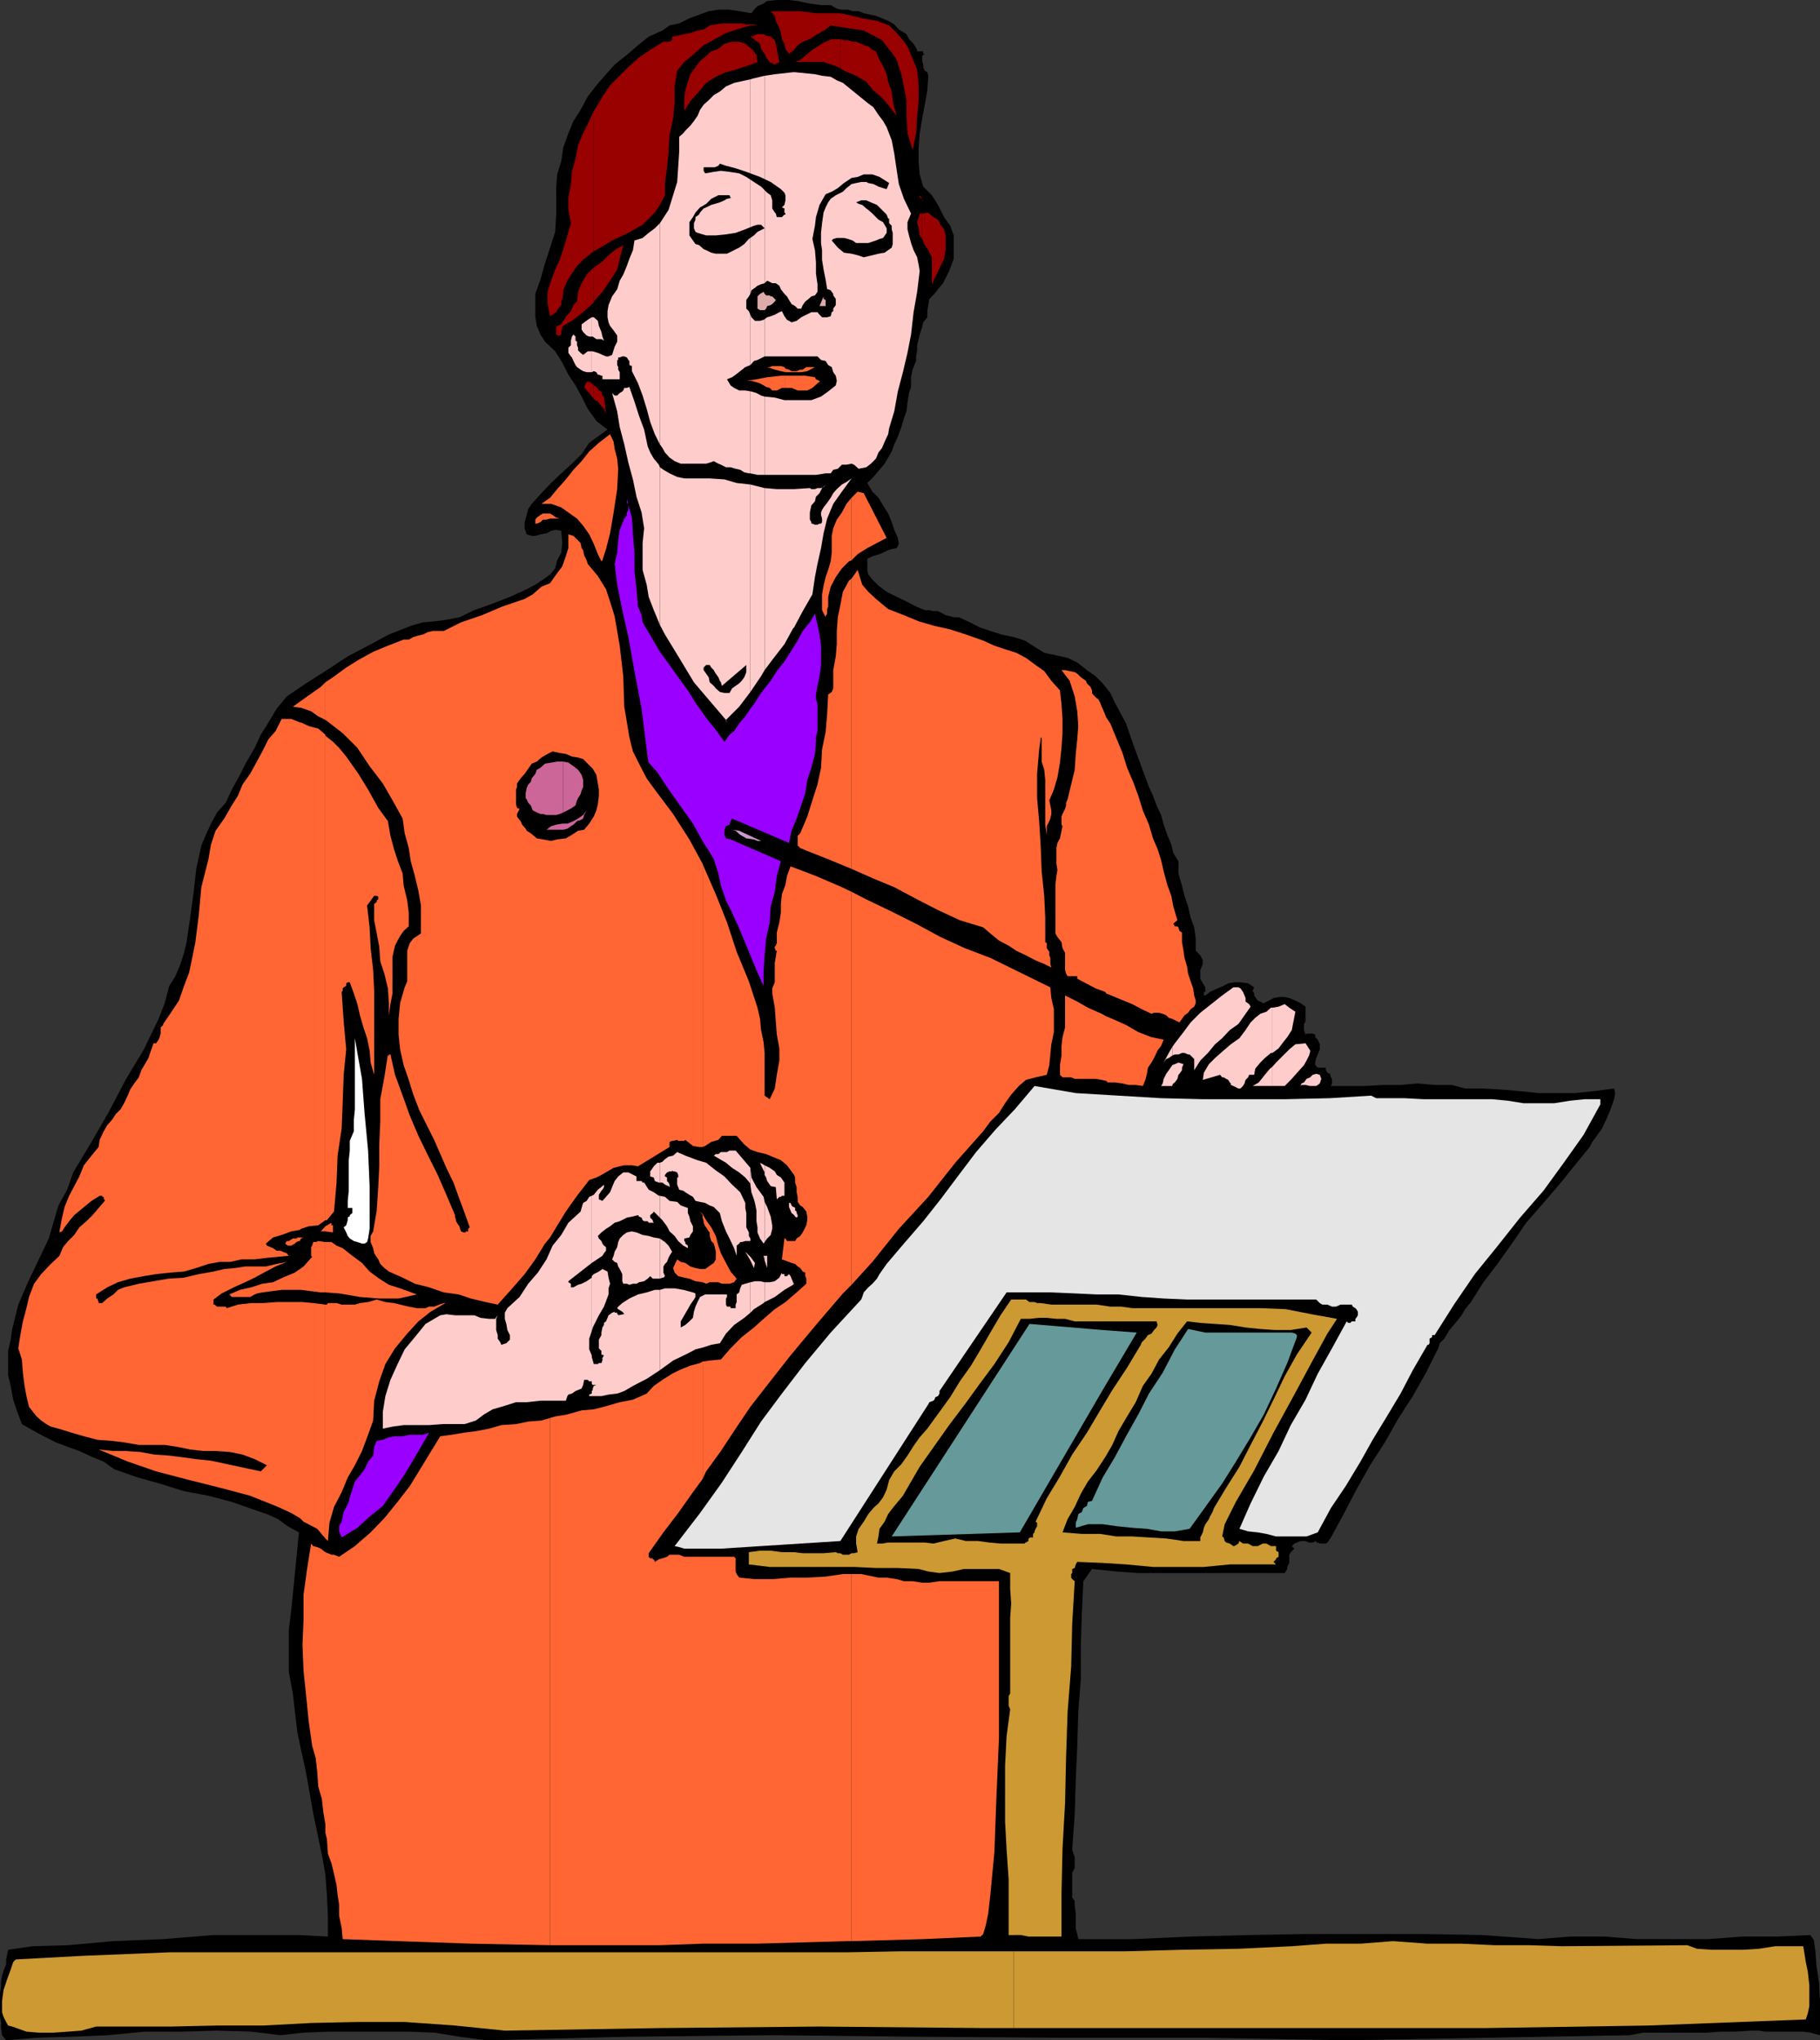
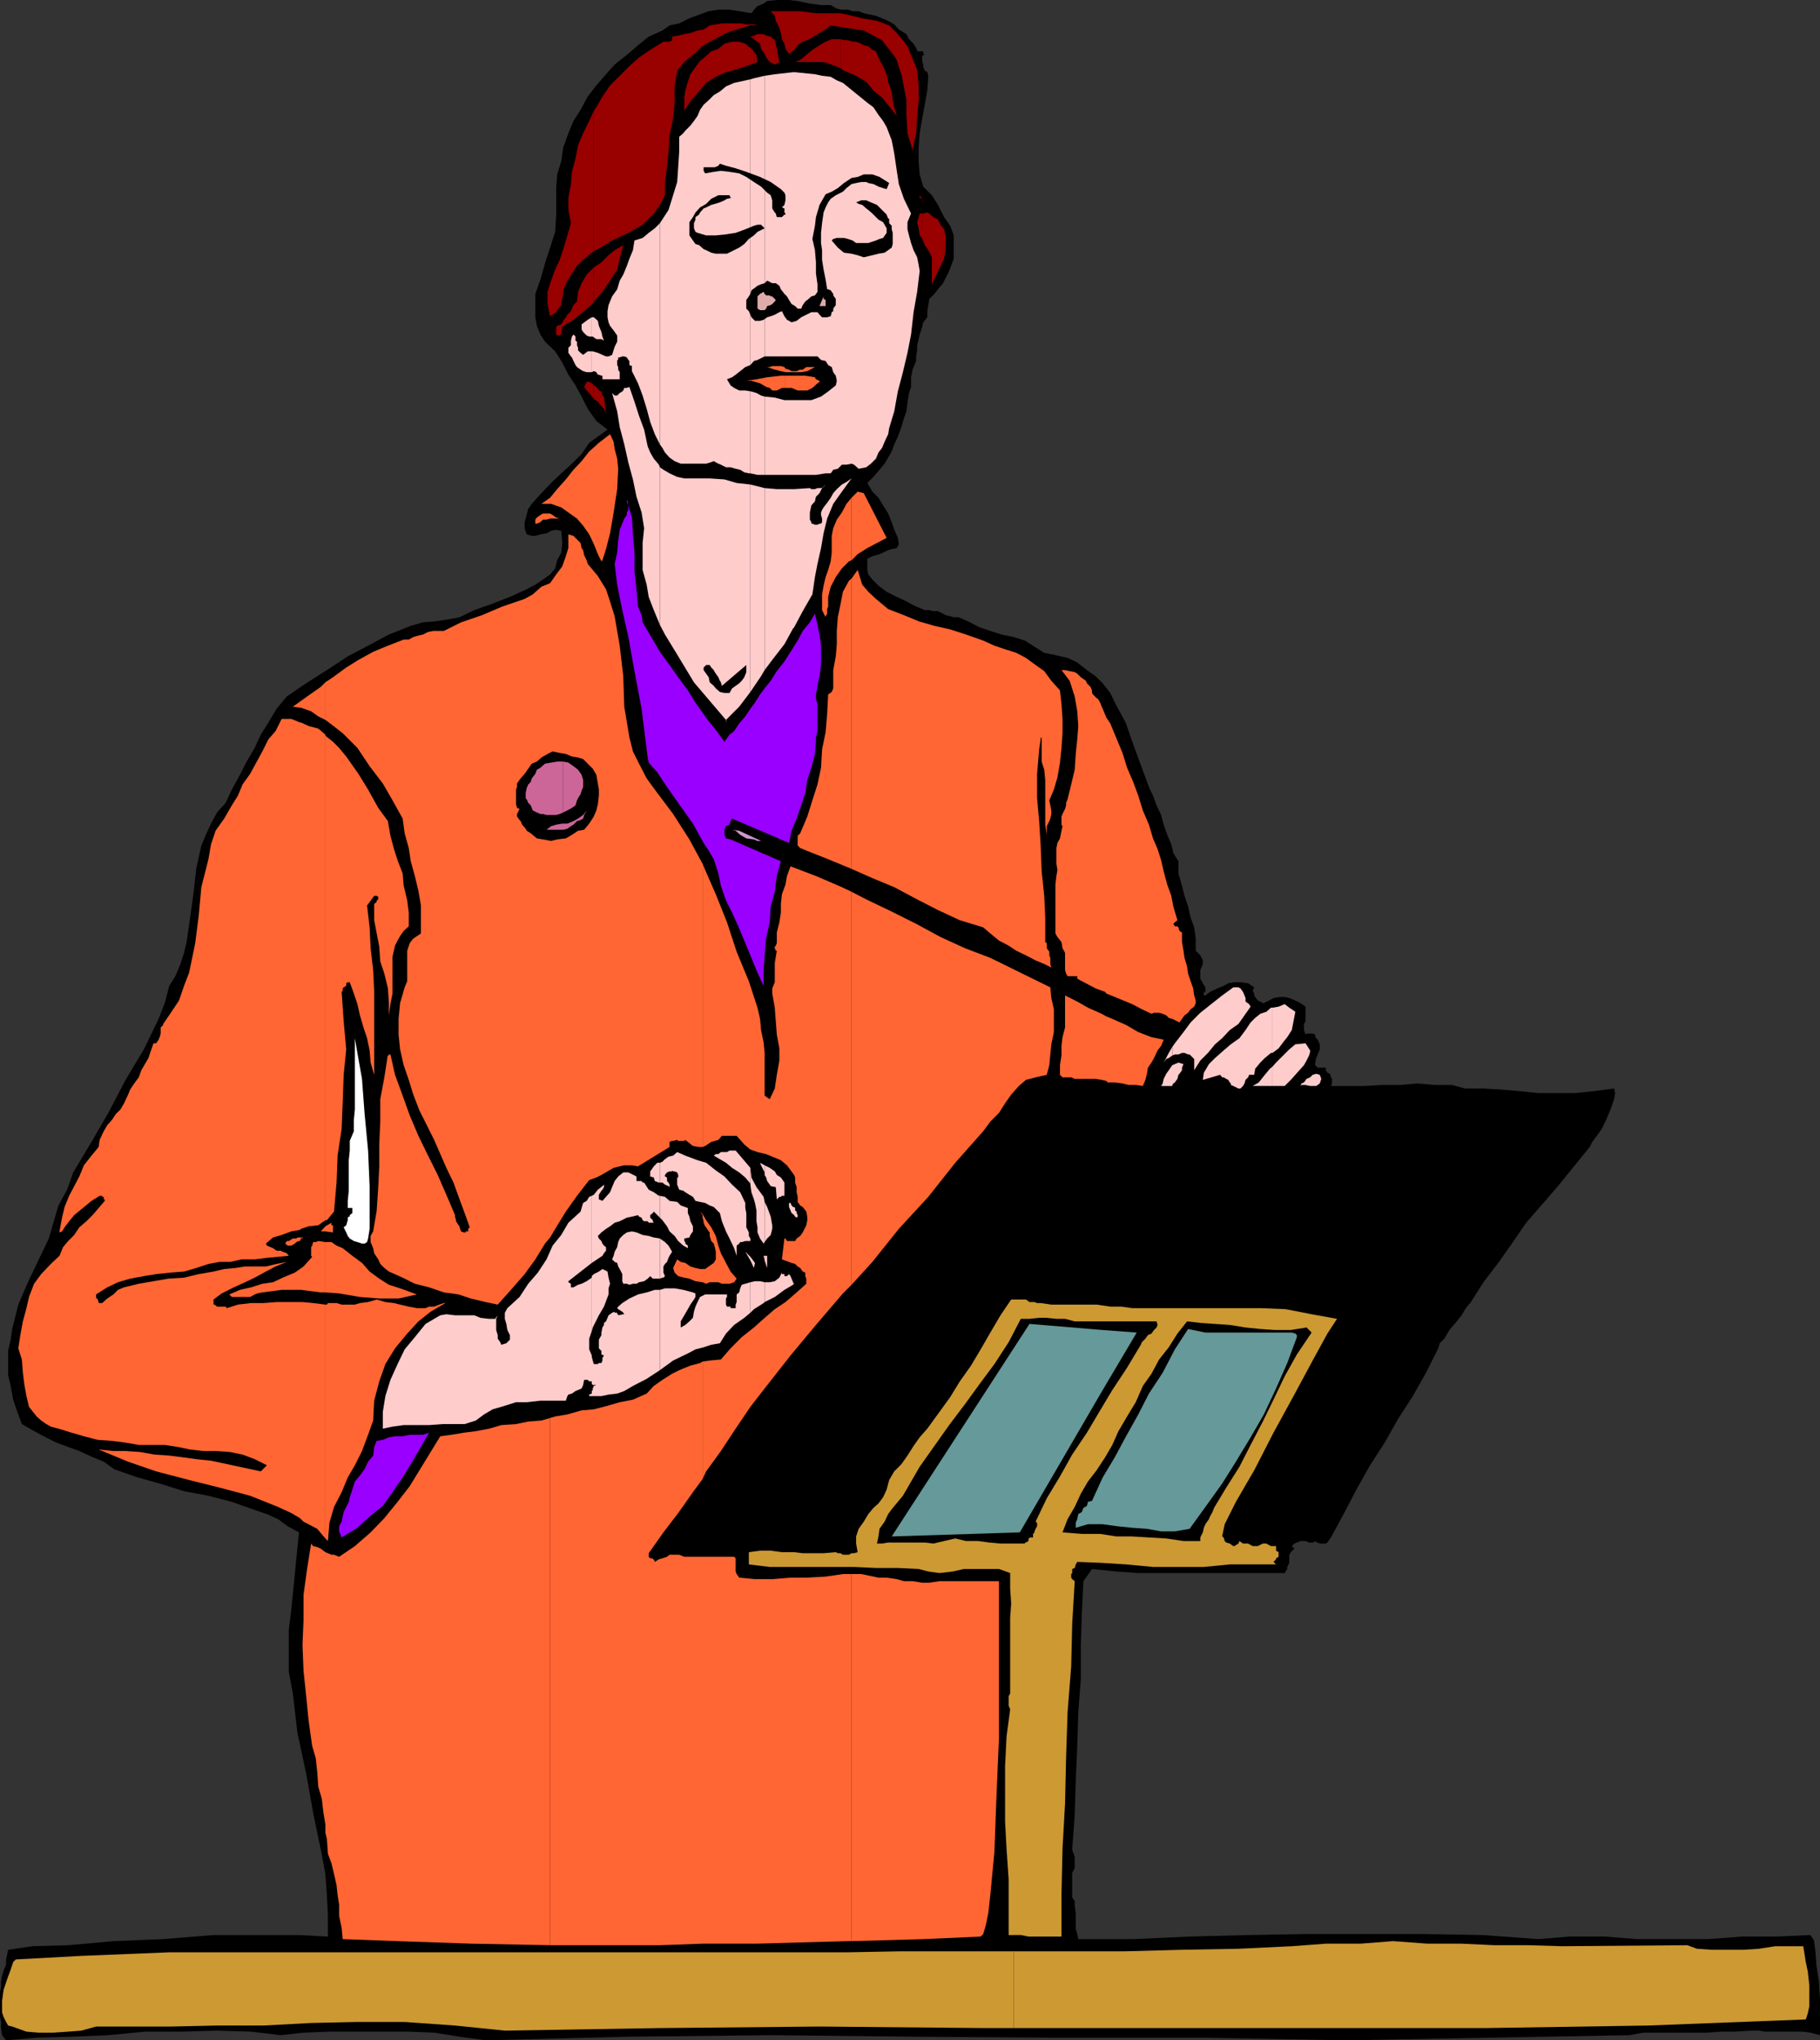
<svg xmlns="http://www.w3.org/2000/svg" width="358" height="401.301">
  <rect width="100%" height="100%" fill="#333333" stroke="none" />
  <path d="m181.902 10.602-.5.398v1l.2.703v.5l.3.7.5.3.2.7-.2 2.898-.5 2.8-.5 2.7-.5 2.902-.199 2.797v2.902l.2 2.399.699 2.402 1.699 1.7L184.5 40.3l1.203 2.402 1.2 1.7.699 1.898v4.601l-.899 2.399-.703 1.402-.5 1-1 1.2-.7.898-1 1-.198 1.199-.2 1.203v1.2l-.8 1-.2.898-.5 1.5-.199.902-.3 1.2v1l-.2 1.199V71l-.703 1.703-.297 1.5v1.899l-.402 1.199-.301 1.902-.2 1.7-.5 1.398-.5 1.699-.698 1.902-.7 1.5-.5 1.399-.699 1.199-.703 1.203-1 1.2-1.2 1.398L170.603 95l1 1.703 1.199 1.2.902 1.5 1 1.597.7 1.703.5 1.5.699 1.598.199 1.199-.399.8-1 .2-.699.203-1 .5L173 109l-.7.203-.698.2-1 .5v2.199l.199.898.8 1 1.2 1.203 1.601 1.2 2 1 1.899.898 1.902 1 1.7.699h.898l.8.203h.899l1 .5.5.297.902.203.7.2h1l2.199 1 1.902 1 2.098.699 2.199.699 2.402.5 2.2.699 1.898 1.203 1.902 1.2 2.399.5 2.199.5 1.902.898 1.899 1.5L215.5 133l1.402 1.402 1.5 1.899.899 1.902 2.199 4.098 1.402 4.101 1.7 4.598 1.398 3.8.8 1.7.7 1.902.902 1.899.5 1.902.7 2 .8 1.899.399 1.699 1 1.601v2.399l.699 2.402.5 2 .703 2.098.5 2.199.7 1.902.3 2.2V187l.899.902.5 1v.7l-.5 1.199v1.699l.5.902.5.801v.899h-.301v.699h.3l.899-.7 1.5-.699 1.203-.5.899-.5 1.199-.199H244l1.5.2 1.203.8-.3.7.3.5v.398l.2.3.5.7.5.199.5.3h.199l1-.5.898-.5 1.203-.198h1l.899.199 1.199.5 1 .5 1 .699v2.902l-.301.5v1.2l.3.898.2-.2h1.203l.5.2v.5l.2.203.3.297.399.902v1l-.399 1-.3.7-.2.898v.5l.5.5h1.598v.5l.3.5.5.203.2.7.199.3v.899l-.2.5h6.7l3.402-.2h3.598l3.3-.3 3.403.3h3.399l2.601.7h3.598l3.402.199 3.598.3 3.8.399h7.2l3.8-.398 3.899-.5.203.898-.203 1.203-.7 2-.8 1.899-.898 1.898-1 1.402-.899 1.2-.5 1-3.101 3.8-2.899 3.598-3.101 3.602-3.399 3.898-2.601 3.8-2.899 4.102-2.902 3.801-2.598 4.098-.3.3-.7.899-.703 1.203-1.2 1.5-1.198 1.399-1 1.699-.899.902-.3 1L280.5 270l-2.598 4.602-2.902 4.5-2.598 4.601-2.902 4.5-2.7 4.797-2.398 4.602-2.601 4.8-.7 1-.3.2h-1.2l-.398-.2h-.3v-.3l-.7.3h-.703l-.7-.3h-1l-.698.3-.5.2-.5.5.5.5-.7.699-.3.5v1.601l-.399.801v.399l-.5.8h-28.8l-4.301-.3-4.801-.5-1.7 2.398-.3 6.3-.2 6.5v6.403l-.5 6.5-.199 6.7-.3 6.8-.2 6.7-.5 6.898.5 1.5v2.101l-.5 1v4.801l.5.7v1l.2 1.398v3.101l.3 1 .2 1h10.8l11.098-.5 11.5-.3 11.3-.2H280l11.602.2 11 .8 6.199-.5h6.8l6.399.5h14l6.703-.5h6.899l6.5-.3.699 1 .3 2.199.2 2.8.5 3.2.199 3.601v6.899l-1.898-.5-1.399-.2h-7.5l-1.203-.199h-1.398l-3.399.2h-2.601l-2.899.199h-12.5l-2.601.5-27.801.5-28.098.5-28.101-.5H208.5l-28.297-.2-28.3-.3-28.301.3-28.102.7-5.098-.7-5-.8-5-.2H64.801l-5.098.2-4.5.5-5.8-.7-6.7-.199-7 .2H28.5l-7.2.699-7.198.3-6.899.2-6 .5-.8-1-.2-1.399v-1.199l-.203-1v-4.8l.203-1.2v-.902l.2-1.2.3-1 .5-1.199v-1l.2-.902.199-1 4.8-.7 7-.198 8.899-.801 9.8-.399 9.899-.8h16.8l5.7.3v-4.101l-.2-4.098-.3-4.101-.7-3.801-1.698-8.2-1.399-7.898-1.703-7.902-.898-7.7-.801-4.3v-8.2l.5-4 1.5-15.199-2.2-1.199-1.898-1.402-2.203-1-2.098-.7-4.8-1.699L41 294.203l-4.797-.902-4.8-1.5-4.301-1.2L22.5 289l-2.098-1.5-2.199-.898-2.601-1.2-2.2-.8-2.402-.899-2.398-1.203-2.2-1.2-2.101-1.198-1-2.7-.7-2.101-.5-2.7-.5-2.101v-4.797l.5-2.203.301-2.098 1.2-4.8 1.898-4.399 1.902-4 2.2-4.601.898-3.102 1-3.398L13.203 234l1.2-3.398 3.597-6 3.3-5.7 3.403-6.5 3.598-6 1.402-2.902 1.5-3.098 1.2-3.101.898-3.399L34.5 192l1-2.398.703-2.2.5-2.101.7-4.801.699-5.098.5-4.5 1-4.601.898-2.098 1-2.203 1.203-2.2 1.7-1.898 1.199-2.601 1.601-2.899 1.2-2.402 1.699-2.898L51.3 144.5l1.5-2.398 1.601-2.7 2-2.402 3.801-2.598 4.098-2.601 4.101-2.7 4-2.101 4.098-2.2 4.3-1.698 2.403-.7 2.399-.199 2.199-.3 2.601-.5 2.9-1.403 3.402-1.2 3.598-1.398 3.3-1.5 1.7-.902 1.5-1 1.402-1 1-1.2.399-1.597.8-1.5.2-1.902-.2-2.399-1-.199-1 .2-.902.5-1.2.199-1 .3h-.698l-1-.3-.399-1.2v-1.199l.399-1.402.3-1.2.7-1L106.5 97l1.902-2 2-1.898 2.098-1.899 1.902-1.902 1.5-2.2L119.5 84.5l-2.2-1.7-1.698-2.398-1.2-2.402-1.199-2.2-1.402-2.097-1.2-2.402-1.398-2.2-2-1.898-.902-1.402-.7-1.7-.3-1.699v-4.601l1-2.801.902-3.2 1-3.097 1-3.101.2-3.399V37l.199-2.7.8-2.597.399-2.703 1-2.797 1-2.402 1.402-2.2L115.602 19l1.699-2.2 1.902-2.198 1.7-1.899 2.398-1.902 2.199-1.899 2.102-1.699L130.3 6l1.402-1 1.899-.398 2-1 1.898-.7 1.902-.699 1.899-.3h2.199l1.902.3 2.399.399.699-.899.5-.5 1.203-.5.7-.5L152.8 0h2.402l1.7.203 2.398.5 2.2.297h1.902l1.2.703 1 .2h1.199l.902.3h1.2l1 .399 1.398.3 1 .2 1.199.5 1.203.5 1.2.699.898 1 1.5.902.5 1 .902.899.7 1.199v.3h1.199v.5h.3" />
  <path fill="#900" d="m116.8 78.5.802.5.699.902.5.5.402 1-.402-3.402-.301-.2-.2-.8-.5-.2-.5-.698-.5-.301V78.5" />
  <path fill="#900" d="m116.8 75.8-.398-.398-.5-.3h-.5l-.5 1 .5.699.5.5.7.902.199.297v-2.7m-.001-16.3v-.2l1.7-1.898 1.5-2.199L121.402 53l.5-2.098.7-2.699-1.7 1-1.199 1-1.402 1.399-1.5 1V59.5" />
  <path fill="#900" d="M116.8 52.602 115.403 54l-1 1.703-.699 1.7-.203 1.898-.7.699-.3.703-.2.5-.698.7-.301.5-.5.699-.399.699-.8.3-.2.2v1.5h.2V66h.5l.3-.2V65l.2-.2v-.5l.199-.198 2-1.2 2.101-1.699 1.899-1.703v-6.898m-.002-3.2.802-.402 2.8-1.7 3.2-1.5 2.8-1.597 1.2-1.203 1.199-1.2 1-1.5 1-1.898V36l.402-3.098L131.5 30l.203-3.398.7-3.301.3-3.098V17l.5-3.098 1.399-1.699 1.898-1.601 1.902-1.7 2.2-1.199L142.8 6.5l2.101-.7 2.7-.8h.699v-.2h-1.5l-.899-.198H142L139.602 5l-1.2.8-1.199.2-1.402.5-1.2.203-1.199.297-1.199.203v.7l-.5.3H130.5l-2.598 1.598-2.199 1.5L123.801 13l-1.899 1.902L120 16.801 118.5 19l-1.2 2.102-.5.699v27.601" />
  <path fill="#900" d="m116.8 21.8-.898 2-1.199 2.403-1 2.399-.5 2.601-.703 2.598-.2 2.402-.5 2.7V41.3l.5 2.601-.698 2.399-.802 2.7-.7 2.102-.898 1.898-.8 2.203-.7 2.2V59.8l.5 2.402.5-.3.7-.5.199-.403.8-1v-.7l.2-.5.199-1v-.698l.8-1.899.899-1.402 1-1.5 1.203-1.2 2.098-1.699v-27.6m31.5-9.301.7-.297-.2-1.402-.5-.7V12.5" />
  <path fill="#900" d="m148.3 10.102-.5-.5-1.198-1-1.2-.399H144l-1.5.399-1.2 1-1.398.5-1 .898-1.199 1-.902 1.203-1 1.399-.5 1.5-.5 1.699-.2 1.402v2.598l1.2-1.899L137.5 18l1.402-1.7 1.899-1.198 2-.899 1.902-.5 2.098-.703 1.5-.5v-2.398m-.001-2.399.2.2 1 .699.203 1 .7 1 .3.699.7.902 1 .5.898-.5-.5-2.601-.2-1-.199-.7-.8-.699-.899-.203-.5-.297H149l-.7.297v.703" />
  <path fill="#900" d="m148.3 7-.698.203.699.5V7m-.001-2h.7l-.7-.2zm17 8.402.7.5 2.402 1 2 1.2 1.399 1.699 1.699 1.402 1.402 1.7 1.5 1.898-.5-1.7-.3-1.398-.2-1.703-.699-1.898-.3-1.5-.7-1.602-.703-1.2-.7-1.698-.698-.301-.801-.7-.899-.199-.5-.3-1-.399h-.699l-.902-.3H166l-.7-.2v5.7" />
  <path fill="#900" d="M165.3 7.703h-1.698l-1.2.5-1.199.7-1.402.898-2.399 2-1 .402H162l2.402.797.899.402V7.703M165.3 5.3l4.602.7 1.899 1 1.699.902.902 1.2 1.2 1.5.8 1.199.399 1.402.5 1.399.3 1.5.7 3.601v3.098l.199 3.402 1 3.297.703-3.297.2-3.203.3-3.098v-3.101l-.3-3.098-1.2-2.902-.703-1.7-.898-1.199-1.2-1.402-1.5-1.5-2.402-.898-2.898-.5-2.801-.7-1.5-.3V5.3m-.001-2.698h-4.8l-3.098-.399h-5.8l.8.899.2 1L153.3 5.5l.3 1 .2 1.203.5.899.199 1 .703 1 1-.801.7-.899 1-.699 1.398-.5 1-.703.902-.5 1.2-.7 1-.8 1.898.3V2.603M181.402 47l.5 1.203.7 1 .699 1.399v5.3l2.402-5 .297-1.699v-2.902l-.297-1.2-.703-.898-.5-1-.898-.5L182.8 42l-.399-.2-.8.2h-.2v5" />
  <path fill="#900" d="M181.402 42h-.5l-.199.703-.3 1 .3 1.2.2 1.398.5.699v-5m-.001-2.898v.3l.2.399zm0 0-.5-.7v.5zm0 0" />
  <path fill="#fcc" d="M116.402 274.602h1.899l1.402-.301 1.7-.2 1.398-.5 1.699-1 2.703-1.398 2.598-1.703v-15.797h-1l-1.598.5-1.703.399-1.7.8-1.398.899-.8.699-.2.3.2.2.8.5.2.203.199.297h-.2l-1 .203v-.203h-.199v-.297h-.5V258l-.5.203-.402.297-.297.203-.203.5-.297.7-.402.3v.399l-.301.5-.2 1v.5l-.5.898v1.703l.5.5v.7l.5.199-.3.5v.5l-.2.5h-.5l-.198.199h-.801l-.399-1.399v5.301l.2.2h.699l-.5.199-.2.5v.3l-.199.2v1m0-1v.5l-.5.199v.3h.5v-1m0-6.699v-.3l-.5-1.2v-2.101l.5-1.5V251v.3l-1 .7-1 .5-.699.203-.902.5h-.5v-.703l-.5-.297V252l4.601-3.598v-13.199l-.5.2-.5.8-.699.399-.3 1-.2.699-2.402 2.199-1.399 2.402-1.699 2.098-1.203 2.703-1.7 2.598-1.898 2.199-1.699 2.602-2.402 2.199-.5.902v1.2l.3 1 .2 1.199.5 1v.898l-.7.703-1 .297-.199-.5-.5-.7v-.698l-.3-1v-2.2l.3-.699-.5.7h-1.199l-1.703-.2-1.2-.5h-3.8l-1.7-.203-1.198.203-2.899 1.7L81.602 263l-2 2.402-1.399 2.899-1.402 3.101-1 3.2-.5 3.101V281l1.902-.398 2.2-.301h5l2.699-.2h4.3l2.2-.699 1.601-1.199 1.7-1 2.398-.703 2.199-.7h2.102l2.699-.3h5l.3-.898.2-.301.699-.2.703-.5.5-.199.7-.3.3-.7.2-1h.699l.3.301h.5v.5-5.3" />
  <path fill="#fcc" d="m116.402 261.8.2-.698 1.199-2.399 1-1.703.902-2.398v-1.2l.297-.902-.297-1.2-.203-1.198-1-.5-.7.5-1 .5-.398.398v10.8m0-13.398L118.5 247l.3-.5.403-.5v-.7l-.402-.3-.301-.398-.2-.5-.5-.5-.198-.5.699-.7.902-.699.797-.5.902-.703 1-.297 1.399-.703 1-.2 1.199-.3.203.3.5.2.2.5.3.203h.7l.199.297h1l-.2-.297V240l-.5-.5v-.5l.5-.398.2-.301 1.199 1.199v-4.297h-.2l-1-.703-1-.5-.898-1.398h-.3l-.2-.301h-1v-.899l-1.601-.8h-1l-1 .8-.7.899-.5 1.199-.402 1-.797.902-.703.801-.7-.3V235l.5-.797.2-.203.3-.5v-.5l-.3.3-.898.7-.801 1-.399.203v13.2m0-175.2.399-.203.5.203.3.5h.2l.5.2h.199v.699h3.402v-1.399l-.3-.5v-.5l-.2-.402v-1h.2v-.5h.3l.5-.2h.399l.5.2.3.5.2.199v.8l.5.2v1l1.199 2.402.902 2.399.801 2.601.7 2.598.898 2.402 1 2v-43.5l-1 1-1.2.899-1.199 1-1.601.5-.301 1.902-.7 1.7-.5 1.398-.698 1.699-.7 1.203-.5 1.7-1 1.398-.699 1.699-.203 1.203v1.2l.203 1 .297.699.703.898.7 1v1.203l-.5 1-.5 1.598-.7.3h-.5l-.703-.3-.898-.399-1-.3h-.2v4.101" />
  <path fill="#fcc" d="M116.402 69.102h-.8l-.899.699-.5-.399-.5-.5v-.5l-.203-.5v-.699l-.297-.203v-.797l-.402-.402-.301.402-.2.797v.902l-.5.5v1l.5.7.2.199.3.699.403.8.297.403.703.5.5.297.7.203h1v-4.101m-.001-2.899h.2l.699.5h1l.5.297-.301-.797-.2-.902-.5-1.2-.198-1-.801-.699h-.399v3.801" />
  <path fill="#fcc" d="m116.402 62.402-.8.5-1.2.899v1l.301.5.7.699.5.203h.5v-3.8M129.8 269.5l2.602-1.898 2.899-1.399 1.5-.8 1.601-.403 1.5-.5 1.7-.297 1.199-1.902 1.601-1.7 2-1.398 1.2-1v-6l-1 .297-.7.203-.3.7-.2.8-.5.399v1.5l-.199.5v.699h-1V257H143l-.2-.398v-1.2l.2-.3v-.5h-4.297l-1 .5-.5 1-.402.898-.301 1-.2 1.203-.698.7-.801.699-.899.5v-1.2l.7-1.199.699-1.203.5-.898.699-1 .3-.5v-.7l-.5-.199-1.898-.5-1.699-.3h-1.902l-1 .3V269.5m-.001-18 .5-.2h.2l.3-.3-.3-.7v-1.198l.3-.5.403-.399.297-.8.203-.403.5-.797L131.5 245l-.7-.7-1-.698v7.898" />
  <path fill="#fcc" d="m129.8 243.602-1.198-.2-1-.3-1.2-.2-1.199-.5-.902-.199-1 .2-.7.5-.699.699-.3.699-.2 1-.5.902-.199.797-.3.703.5.5.5.2.199.699.3.5.5 1V252l.2.5h.699l.5.203.699-.203h.703l.5-.297 1-.203.7-.5.5-.5.5.5h1.398v-7.898m-.001-4.102.5.5.903 1.203.5 1 1 .899.7 1 1 .898.898.5v-.5l-.5-.398v-.301l-.2-.2v-.5l1-.199.2-.5.5-.699v-1l-.5-1-.2-.902-.3-.7v-1l-1.399-.5-.699-.699-1.5-.199-.902-.8-1-.2v4.297" />
  <path fill="#fcc" d="M129.8 232.602h.5l.5.398.7.3.203.2v-.5l-.203-.398-.297-.301v-.7l-.402-.199v-.3l.402-.5.5-.2h.5v-.199l.2.2h.3l.5.199.2.5v.5h-.2V233l.399 1 .8.203.399.297.8.5.7.402.5.801.902.2 1 .199.899.5.8.3 1.2 1.2.398 1.601.8 2 .7 1.399.902 1.898.5 1.5v-2l.5-.398.2-.301h.3l.7-.2h1v-.5l-.301-.5v-.699l-.5-1v-2.8l-.2-1v-1l-1-2.102L144 233l-1.5-1.598-1.7-1.199-1.898-1.5-1.699-.5-2.402-.902-1.598-.7-.8.7-.903.199-.7.5-.5.5-.5.203v3.899" />
  <path fill="#fcc" d="M129.8 228.703h-.5l-.698.7-.2.3-.5.7v1l.7.199.199.699.8.3h.2v-3.898m-.001-105.801 1 1.899 2.802 4.601 2.898 4.801 3.402 4 2.899 3.399 2.601-2.602 2.2-2.898V95.3l-2.7-.301-2.402-.7-2.898-.198h-5l-1.399-.301-1.5-.7-1.203-.699-.7-.5v31" />
  <path fill="#fcc" d="m129.8 91.902-.198-.5-1-1.199-.7-1.203-.5-1.2-.699-3.3-1-2.7-.902-2.8-1-2.898-.5.199h-.5l-.2.5-.199.199-.5.3-.5.5h-.5l-.5-.5 1 3.602.5 3.098.899 3.402.8 3.598.899 3.3.703 3.403 1 3.098.5 3.101-.3 2.899v5.3l.8 2.899.399 2.402 1 2.598 1 2.402.199.5v-31m-.001-4.5.5.7.5.898.903 1 1 .703 1.2.5h5l.699-.203.8-.297.899.5.5.2 1 .5h.902l1 .3.899.2.8.5.899.199h.3v-77.5l-3.199.699-1.601.699-1.2 1-1.199.703-1 1-1 .899-.699 1-.5 1.199-.703 1-.7.902-1 1-.398.5-.8.7V29.8l-.2 3.101-.199 2.899-.8 2.601-.903 2.899-1.7 2.601v43.5m17.802 170.802.699-.703 1.902-1.2.2-.198v-3.899L149.5 252h-1l-.898.203v6m0-10.301.699 1.5.199-1-.898-1.199v.7m0-.7-1-1 1 1.7zm0-14.403v.2l.199 1.5.5 1.402.199.7.3 1.5v2.101l.2 1.2v1l.5 1.199.703 1 .2-.301v-7.899l-.2-1-1.402-1.902-1-1.898-.2-1.899v3.098" />
  <path fill="#fcc" d="m147.602 229.703-2.899-3.402H143.5l-.5.3h-1.2l-.5.399h-.5l-.398.3 1.2.7 1.199.703 1.199 1 1.402.899 1.2 1 1 1.199v-3.098m0-93.601 2.101-3.102.7-1.2V96l-2.801-.7v40.802m0-43 1.398.3h1.402v-78.5l-2.101.5-.7.2v77.5m2.801 163 2-1 1.899-1.399 1.699-1v-.5l-.5-1.203-.297-.398-.402.398h-.5v-.398h-.5v-.301l-.5 1-.899.699-1 .203h-1v3.899m0-8.2.5 1.5V247h-.5v.902" />
  <path fill="#fcc" d="M150.402 247h-.199l.2.902zm0-2.7.5-.698.7-.7.3-1.199V241l-.3-1.7-.7-1.898-.5-1v7.899m0-13.199.301.5.2.699.5.699.199.3 1 .2.199 2.402.5-.5h.3l.2-.199h.5v-2.601l-.7-1-.8-.5-.399-.7-1-.699-1-.5v1.899" />
  <path fill="#fcc" d="m150.402 229.203-.902-.5.203.5.7 1.399v.5-1.899m-.001-97.403 1.5-2 2.399-3.097 1.699-3.101V96.203h-3.2L150.403 96v35.8m-.001-38.398H156V14.203l-3.598.399-2 .3v78.5M156 252.703l.203-.203-.203-.297Zm0-13.903.203.2.2.3.3.2.2-.2v-.3l-.2-.398v-.301l-.3-.2v-.5l-.2-.199H156v1.399m0-1.399-.297-.3-.203-.5h-.297v.8l.297.7.203.5.297.199v-1.399m0-113.8.203-.2 1.7-3.199 1.898-3.3.5-3.403.5-2.598.699-3.101.5-2.899.703-2.902 1.2-2.898 1.699-2.399 1.898-2.601-1 .699-.898.5-1 .902-.7.797-.5.902-.699 1-.703.899-.297.5-.203.5v.5l.203.699v.703l-.203.297h-.297l-.402.203h-.5l-.5-.203h-.2v-.297l-.3-.5v-1.402l.3-1.399.7-.8.199-.899.703-.703.5-1 .7-.7-.403.5-.5.2h-.7l-.5.203h-.698L159.3 96l-3.098.203H156v27.399m0-30.2h4.5l1.902-.3h1l.5-.7.899-.199.8-.8h.899l1-.2.5.2.902.8 1.5-.3.899-.7 1-1 .5-1.203.699-.898.5-1.2.703-1.5.2-1.199 1-3.3.699-3.903 1-3.797.898-3.8.703-3.602.5-4.399.7-4 .5-4.101-.2-1.2-.3-1.5-.7-1.398-.5-1.402-.402-1.5-.301-1.2v-1.398l.703-1.703-1.402-2.898-1-2.899-.399-2.601-.5-3.399-.5-2.601-1-2.602-.699-1.2-.902-1.198-1-1.5-1.2-.899-4.8-3.902-1.2-.5-1.199-.7-1.699-.199-1.402-.3-3.899-.399H156v79.2m74.602 119.999.199-.3.3-.2.5-.699.2-.8.199-.2.5-.703v-.5l.3-.7-1-.3-.698.3-.5.2v3.902m0-3.902-.7 1-.5.703-.5 1-.199.899-.3.5h2.199V209.5m0-1.898.5-.2h.699l.699-.3h.5l.703.3H234l.203.2.7.699v2.199l1.199-1.898 1.5-1.5 1.398-1.7 1.402-1.199 1.5-1.601 1.7-1.2 1.199-1.699L246 198l-.297-.5-.703-.5v-.7l-.2-.5-.3-.698-.5-.7-.398-.199h-1l-2.2 1.598-1.902 1.5-2.398 1.902-1.899 1.899-1.402 1.898-1.7 2.203-.5.7v1.699" />
  <path fill="#fcc" d="m230.602 205.902-.7 1.2-1 1.898.5-.7.5-.198.7-.5v-1.7m19.698 7.7h2.403l1.2-1.2.898-1 .8-.902.899-1 .5-.898.5-1 .203-.7v-.3l-.902-1.399-2 .2-1.2 1-1.199 1.199L251 209l-.7.8v3.802" />
  <path fill="#fcc" d="m250.3 209.8-.5.403-1 1.2-1.198 1.5-1.2.699h3.899V209.8m-.001-2.698 1.2-.899.902-1.203.801-1 .899-1.398.699-3.602-1.2-.797-.898-.703-1.203.5-1.2.203v8.899" />
  <path fill="#fcc" d="M250.3 198.203h-.3l-.898.797-1.2.402-1 .801-.902.899-1 1.5-1.2 1.601-1.698 1.2-1.399 1.199-1.703 1.5-1.2 1.199-1 1.699-.198 1.402 3.398-1 .402.5h.301l.5.301.399.2.3.5.2.199v.3l.5.2 1 .5H244l.5-.5.3-.5.2-.7.5-.5.203-.5h1l.2-1.199 1-1.203.898-.898 1.199-1h.3v-8.899m7.403 15.399h1.2l.3-.2.399-.3.3-.899-.3-.8-.7-.2-.699.2-.5.5v1.699m0-1.7-.703.301-.5.7-.5.199-.2.5.2-.2h.8l.903.2v-1.7m-114.903-70.3v.199l.2.3ZM118.8 233l.403-.398-.402.398" />
  <path d="M153.8 42.703h-1l-.198-.703-.2-.2-.5-.8v-1.598l-.3-1-.7-.5-1.199-1.199-1.402-.902-1.5-1-1.399-.7-1.902-.3-1.7-.2-1.398.2-1.699.3-.3-.5v-.699h2.199l.699-.3.3-.399 1.2.399 1.902.5 2.098.699 2.699 1 2.102 1 2 1.402.699.7.199.5v1l-.2.898-.5.5.5.199v.8l.2.2v.203h-.2l-.5.5M174.902 36l-.5 1.203-.699-.203-.902-.297-1-.5-1-.203-.399-.2h-1l-1 .2-.902.203-1 .797-.7.703-1.398.7-1 .699-.5.699-.5 1-.402 1-.297 2.101-.203 1.899v2l.203 1.402v1.899L162 53l.402 2 .301 1.902h.2l.5.2.199.3.3.399v.3l.5.7V60l-.5.703v.5l-.3.2-.2.8-.699.2h-1l-.5-.5-.402-.5h-1.2l-2 1-.898.699-1 .3-.5-.3-.402-.2-.5-.699-.5-1-.5.2-.899.5-.8.3-.7.2-.699.5-.703.199h-1l-.7-.7-.198-.5-.301-.699-.5-.5V59l.5-.7.3-.5.2-.698.699-.5.5-.399.703-.3.7-.2.5-.5 1 .5h.699l.699.5.3.7.7.898.5.5.402.699.5.8.7.403.5.5h.699l.3-.703.5-.7.399-.3.8-.7.7-.198.5-.7v-1.5l-.301-2.101v-2.2l-.2-2.398-.5-2.203.5-2.598.2-1.699.703-2.402 1.2-2.098 1.199-.5L164.8 37l1.2-1 1.5-1 1.203-.2 1.2-.5h1.699l1.398.5 1.902 1.2m-37.199 5.8-.203.403-.7.5v.5l-.3.7v1l.3.699.403.199 1.7.5h1.898l2-.2 1.902-.3 1.899-.7 1.699-.699.699-.199h.703l.7.7-1.403.699-.7.699-1 .699-.898 1-1 .703-1 .5-1.402.7h-2.2l-.898-.2-1-.5-.5-.203-.902-.797-.7-.203-.5-.7-.698-1v-2.597l.699-1 .5-.902.902-1 1.2-.7 1-1 1.398-.699h2.199l.203.5H144l-1 .2-.5.3-.898.399-1 .3-.7.2-1 .5-.5.199-.699.8" />
  <path d="m175.402 48.703-1.402 1-1.2.2-1.198.3-1.7.399-1.199-.399-1.203-.3-1.5-.2-1.2-1-1.198-1.402.3-.301.7-.2H166l.8.2.903.3.7.5h2.398l1.5-.5.699-.3.703-.2.7-1v-.898l-.7-1.199-.902-.5-.5-.5-.7-.703-.8-.7-.399-.3-.8-.7-.7-.198-.5-.301 1-.399h1l.899.399 1.199.5 1.902 1.902.301.797h.2v.902l.5.5v.7l.199.699V48l-.2.703" />
  <path fill="#deabab" d="m161.203 60.203.797-1.902v.5l.402.199v1.203h-1.199M149.5 61l-.5-.297v-2.402l.5-.5.703-.399.2.399.3.3h.7l.199.2h.3l.7.699-.2.3-.5.5-.3.2-.7.203-.199.5-.3.297h-.903" />
  <path d="m164.402 75.8-1.5 1.2-1.402 1-1.898.703H154.3l-1.899-.5-2-.203-.699-.2-.902-.5-1-.3-1.2-.2h-1.199l-1-.5-.699-.5-.703-1.198 1-.399.703-.5.899-.703 1-.797 1-.402.699-.801.699-.2 1.402-.698H160.8l.699.699.902.199.5.8.7.403.3 1 .5.7.2 1-.2.898" />
  <path fill="#f63" d="M154.5 76.3h1.203l1.2.5h1.898l1-.5 1-.898.402-.3v-.2l-.703-.3-.2-.399-1.898-.3H154.5V76.3" />
  <path fill="#f63" d="M154.5 73.902h-.898l-2.7.301-2.101.399-2 .3h1l.699.2 1 .3.703.399.5.3.7.2.5.5h.898l1-.5h.699v-2.399m0-.699h3.102L158.8 73l1.5-.797h-1.7l-.699.5h-.5l-.699.297h-1l-.5-.297-.703-.203v.703" />
  <path fill="#f63" d="m154.5 72.5-.2-.297-.698-.203h-1.7l-.5.203h-1.699 1.2l1.5.5 1.199.297.898.203V72.5" />
  <path fill="#90f" d="m67.203 302.402-.5-1.199v-1l.5-.902.2-1 .199-.899 1-2 .199-.902.5-1.5.5-1.598 1-1.199.902-1.203.7-1.5 1-1.2.199-1.698.5-1.2 1.199-.199 1.199-.5 1.203-.203h1.5l1.399-.297h2.601l1.2-.402-1.903 3.3L80.8 288l-1.597 2.602-2 2.898-1.902 2.703-2.598 2.098-2.402 2.199-3.098 1.902m72-135.402 1.2 2 .898 2.8.5 2.403 1 2.899L144 179.5l1.402 3.102 1.2 2.898 1.199 2.902 1.199 2.899 1.203 2.601V191l.2-3.098.3-3.3.7-3.2.199-3.101.8-2.899.399-3.101.8-2.899-9.898-4.3-.902-.2-.301-.699v-1l.3-.703.7-.297.203-.703.297-.5 11.203 4.8.5-2.398 1-2.402.899-2.598.8-2.402.399-2.598.8-2.402.7-2.7.199-2.398V145l.3-1.2v-5.3l-.3-1v-.898l.3-1.7.403-1.902.297-2.2V127l-.297-2.2-.402-1.898-.5-2.199-1 1.7-1.399 1.699-1 1.898-1.199 1.902-1.402 2.2-1.5 1.898-1.2 1.902-1.199 1.5-.902 1.2-1 1.601-.898 1.2-1 1.5-1.2 1.398-1 1.5-.902.699-1 1.402-1.898-2.601-1.399-1.7V167m0-25.398-.5-.7-1.902-2.699-1.5-2.402-1.899-2.598-1.699-2.402-1.902-2.598-1.399-2.402-2-3.399-.199-1.402-.703-1.7-.297-3.398-.402-3.601v-3.598l-.301-3.601-.2-3.301-.698-2.399v.899l-.301.5v.5l-.5.699-.899 2.203-.3 2.098-.2 2.402-.5 2.2.5 4.097 1 5 1.2 5.3 1.199 6.7 1.402 7.402 1.2 9.598.199 1 1.699 1.902 1.902 2.899 2.399 3.402L136.3 162l2.101 3.8.801 1.2v-25.398m-15.6-42.5-.301-.899v.7zm0 0" />
  <path fill="#f63" d="m59 298.602.703.699 2.7 1.402L64 302.602v-46l-2.398-.301-2.102-.2H59v42.5m0-42.499h-4.598l-2.601.199h-2.399l-2.601.3-2.2.7-.199-.301h-1.699l-.5-.398H42v-1l1.602-1.2L46 253.203l2.203-1 1.899-.902 2.199-1.2 1.902-1 2.2-.898 2.097-1-2.098 1-2 .399-2.101.5h-4.098l-1.902.3-2.2.2-2.101.5-2.898.5-2.899.699-3.101.199-2.899.5-2.902.5-2.899.703-1.199.5-.902.899-1.2.8-1 .899h-.699v-.2l-.199-.5v-.199h-.3v-.8l2.199-1.399 2.101-1 2.399-.703 2.699-.5 2.402-.398 2.899-.301 2.601-.2 2.399-.699 2.398-.8 2.203-.399h2.098l2.199-.5h2.602l2.398-.3 2.203-.2 2.098-.203-.399-.5-.8-.297-.399-.203h-.8l-.7-.5-.5-.2-.703-.3-.2-.398 1.403-1.2 1.7-.5 1.898-.699 1.699-.3v-99.801l-1.7-.7h-1.898l-1.199 2.399-1.402 1.601-1.2 2.399L50.403 150l-1.199 2.203-1.5 2.098-.902 2.199-1.2 1.902-1.5 2.598-1.699 2.402-.902 2.7L41 169l-1.398 5.5-.5 5.5-.7 5.5-1.199 5.8-1 2.602-1 2.899-1.601 2.402-1.5 2.2v.199l-.5.5v1.199l-.2.699-.199.5-.5.703h-.5l-.5 1.399-.5 1.5-.703 1.199-.7 1.199-.5 1.402-.898 1.2-.8 1.199-.399 1-.8 1.699-.7 1.203-.902.899L22 220.3l-.898 1-.7 1.199-.8 1.703-.2 1.399L18 227.3l-1.5 1.902-.898 2.2-1 1.898-1 1.902-.899 2.2-.5 2.097-.5 2.703v.2l.5-.2.5-.8.899-1.2 1-1.203L18 236.203l1.602-1h.5v.2h.3v.5h.2v.3L18.203 239 17 240.203l-1.398 1.2-1 1.5-1.2 1.199-1 1.199-.699 1.699L10 248.602l-1.898 2-1.399 1.898-1 2.602-.5 2.199-.703 2.601-.5 2.7-.398 2.601.699 2.2L4.5 270l.3 2.402.403 2.2.5 2.101 1.5 1.899.899.8 1 .7.898.5 1.5.398 2.602.8 2.398.7 2.703.703 2.797.2 2.402.3 2.899.5h5.101l2.598.399 2.402.5 2.598.3h2.402l2.899.2 2.402.5 2.399.898 2.398 1.203-1.2 1.2-9.8-2.102-2.898-.301-2.899-.398-2.402-.301-2.899-.2-2.8-.5-2.899-.199h-2.402l-2.899-.3 5.801 2.398 5.5 1.902 6.5 1.7 6 1.5 6 1.601 5.5 2.2 2.598 1.199 1.699 1v-42.5" />
  <path fill="#f63" d="M59 253.703h.203l3.899.5H64v-9.902l-1.398-.2-.5.2h-.5l-.2.699-.199.3v1.7l.2.203-1.7 1.899-.703.5v4.101" />
  <path fill="#f63" d="m59 249.602-1 .699-2.398 1-1.899.902-2.101.297-2.2.703-2.199.5-2.101.899.5.5h3.601l.899-.5.5-.2 1-.199 3.8-.5H59v-4.101m0-5.5.203-.5.5-.2H59v.7m0-.7h-.5l-.2.2h-.698l-.801.5h-.399l-.3.5.5.398h.699l.699-.398.3-.301.5-.2h.2v-.699m0-1.5.203-.199 1.5-.5 1.899-.203L64 240v-95.5l-1.398-1.2-1.899-.5-1.5-.698H59v99.8m0-102.699h.203l2 .7 1.399 1 1.398.699v-7.399l-.898.899-2.7 1.898L59 138v1.203M59 138l-1.398 1 1.398.203zm5 222.5.3 1.203.2 2.899.703 1.898.5 2.102.5 2.199.2 1.902.3 1.899v2.199l.5 2.402.2 2.2 10.8.398 14.598.5 15.402.3V278.903l-1.703.5-2.598.2-2.402.5-2.898.199-2.399.699-2.601.5-2.399.3-2.402.403-2.2.297-1.898 3.102-2.203 3.601-1.898 3.098-2.399 3.101-2.601 3.2-2.7 2.8-3.101 2.7-3.098 2.101-1-.402h-.5l-.703-.301-.5-.2v55.2m0-55.201-.398-.3-.5-.398-.7-.301-.8-.2-.399-.5-.8 5-.7 5.102v5L59.5 323.5l.203 5.102.5 4.8.5 5 .7 5 .699 2.399.3 2.699.2 2.902.699 2.399.3 2.601.399 2.399v1.699-55.2m0-2.698.5.5.3-3.602.903-3.098 1.5-2.902 1.2-2.898 1.398-2.399 1.402-2.8 1.2-3.2 1-2.8.199-3.903 1-3.797 1.199-3.402 1.902-3.098 2.399-2.902 2.199-2.399L84.703 258l2.899-1.7H87.3l-.899.302-1 .398h-1l-.699.3H82l-1.598-.3-1.699-.398-1.203-.301-1.7-.2-1.698-.5-1.7.5-1.601.2-1 .3h-2.598l-1-.3H64.5l-.2.3H64v46m0-48.398 2.703.2 4.098.699 3.8.3h3.801l3.598-.8-3.297-1.2-2.203-.699-1.898-1.203-1.899-1.398-1.5-1.7L69.301 247l-1.899-1.5-1.199-.5-1-.7H64v9.903m0-12 1.5.2V241h-.297v-.5l-1.203.703v1" />
  <path fill="#f63" d="m64 241.203-.898 1H64zM64 240h.3l1.403-1.7.5-5.698.2-5.301.8-5.301.2-5 .199-5.598.5-5-.5-5.5-.399-5.8.2-.2v-.5l.199-.199.5-.3v-.5l.3-.2h.399l.8 2.2.7 2.097.5 2.203.699 2.399.703 2.101.5 2.399.2 2.398.699 2.402v-16.5l-.2-4.101-.5-4.301-.199-4.098-.5-4.3 1.399-1.899h.5l.3.2v.5l-.3.199v.3l-.5.399V181l1 5.203.199 2.899.8 2.398.7 2.902.199 2.899v2.402l.3-2.203.403-2.098v-7.199l.5-2.203.5-1 .5-.898.7-1 1-.899V179.5l-.301-2.398-.7-2.899-.199-2.402-1-2.598L77.5 167l-.7-2.598-.5-2.902-1.898-2.598-2-3.601-1.902-3.098-2.398-3.402-1.399-1.7-1.203-1.199-1.5-1.199V240" />
  <path fill="#f63" d="m64 141.602.3.199 3.102 2.402 2.899 2.899 2.402 3.601 2.598 3.399 1.902 3.3 2 3.598.399 2.902.8 2.899.399 2.601.8 2.899.7 2.902.5 2.899v5.5l-1.5 1-.7.898-.5 1.5v6l-.5 1.203-.898 3.098-.3 3.101v3.098l.3 2.902.7 3.098 1 2.902.898 2.899 1.199 3.101 2.902 5.801 2.399 5.5 1.402 2.899 1.2 3.3 1 2.7 1 2.8-.301.301v.5h-.5v.2h-.399l-.5-.2-.3-.8v-.2l-.2-.203-.5-.797V240l-.203-.7v-.3l-1.7-4-1.698-3.898-1.899-3.801-1.902-3.899-1.7-4-1.398-3.902-1.5-4.098-.902-4H76.5v.2h-.2v-.2l-.698 4.5-.801 4.301v4.399l-.2 4.5v4.3l-.199 4.098-.3 4.602-.7 4.101-.5.899v1.199l.5 1.199.2 1 .8 1.203.399.899.8.8.899.7 2.703 1.199 2.399 1.199 2.8.703 2.899 1 2.902.399 2.399.8 2.898.7 2.402.5 2.598-2.899 2.703-3.101 2.098-2.899 1.902-3.101 1-1.2V114.703l-1.703.7-1.7 1.5-1.597.898-4.402 1.5-4 1.699-4.098 1.402-3.402 1.7h-2.098l-1 .199-1 .5-.902.199-1 .3-.899.5h-1l-3.101 1.2-2.899 1.203-2.902 1.598-2.398 1.5-2.602 1.902-1.5 1v7.399m44.203 241h21.598l8.402-.301v-76.098h-3.601l-1-.402h-1.899l-.5.402-.902.297-.7.203-.8.5-.2-.5h-.199v-.203h-.5l-.3-.297v-.703l2.898-4.098 2.902-3.8 2.899-4.102 1.902-2.598v-23.101l-.5.3-1.902.5-2.2.899-1.398.703-1.902 1.2-1.7 1.199-1.398 1.5-2.703 1.199-2.598.5-2.402.699-2.7.703-2.398.2-2.8.8-2.399.399-1 .3v103.7m0-139.2 1.2-2 1.898-3.101 2.199-3.098 2.402-3.101 1.399-.5 1-.5 1.199-.7 1.203-.699 1.2-.3.898-.2h1.5l1.199.2 6.203-3.801v-1l.5-.2h.2l.8-.199.2.2h1.199l.199-.2 1.5 1.2 1.199.199h.703v-55.7l-2.601-4.8-3.2-5-3.601-4.801-1.598-2.2-1.5-2.898-1.203-2.402-.7-2.801-1-6-.198-6-.7-6-1-5.797-.902-2.902-.797-2.399-1.601-2.601-2-2.399-.2-.699-.5-1-.199-1-.3-.402-.2-1-.703-.7-.7-.699-1-.3v2.699l-.5 1.601-.698 2-1.2 1.598-1.199 1.703v128.7m0-141.403h1.899l-.7-.2-.699-.5-.5-.3v1m0-1h-1.402l-.5.3-.7.5-.3.403V103h.3l.7-.297.5-.5h.699l.703-.203v-1m0-1.898h.2l2 .699 1.398 1L113.5 102l1.203 1.402 1.2 1.7.898 1.898.8 2 .7 1.402.199-.199.703-2.203.797-3.098.703-4.101.7-4.598.199-4-.2-2-.5-1.902-.199-1.399-.703-1.5-2.2 1.7-1.898 1.699-1.5 1.902-1.601 1.7-1.5 1.898-1.7 1.902-1.398 1.7v1.199m0-1.2-1.703 1.2h1.703zm30 284.398h10.598l18-.5h.699v-72.198h-1.7l-3.398.5-3.601.199H155.5l-3.598.3H148.5l-3.098-.3-.5-.7-.199-.5V306.5l-.3-.297h-6.2v76.098" />
  <path fill="#f63" d="m138.203 290.902.7-1.5 2.898-4 2.902-4.402 2.899-4.297 2.8-3.601 5.098-6.5 5-6 5.3-6.2 1.7-1.699v-77.3l-1.898-.903-5.102-2.2-5-1.898-.7 1.899-.3 1.699-.7 1.902-.198 1.899v1.699l-.301 1.902-.5 2v2.098l-.2.5-.199.203v.297l.2.5h.199l-.2 1.203-.199 1.2v3.8l-.5 1.2v1l.5 2.8.2 2.7.199 2.597.5 2.703v2.399l-.5 2.8-.399 2.7-1 2.101-1-.703v-8.398l-.199-2.102-.5-2.398-.203-2.2-.5-2.199-1.7-5.203-2.398-5.797-1.902-5.8-2.2-5.5-2.398-5.5-.199-.5v55.699l.5-.2 1.2-.8 1.398-.399.699-.8h2.902l1.5 1.699 1.2 1 1.398.5 1.703.398 1.2.5 1.699.703 1.199 1 1.402 1.899.2.5v1l.3.898v1l.2.902v1l.5.7.5.3.699.899.199 1V240l-.2 1-.199.402-.5 1-.5.7-.699.5-.3.5H154.8l-.301-.5h-.2l-.5 4.101 1.903.7.7.199.5.5.5.3.5.7.5.199V251l.199.5v1l-1.899 1.703-2.203 1.899-2.098 1.398-2.199 1.902-1.902 1.7-2.399 1.898-2.199 2.203-1.902 2.2-2.2.199-1.398.199v23.101" />
  <path fill="#f63" d="m138.203 252.203.7.297.699-.297h1.699l.699.297h1.5l.902-.297.5-.703-1.199-1.398-.902-1.7-1-1.902-.5-1.5-.5-1.898-.899-1.7-1-1.402-.699-1.2v.7l.2.703v.297l.3.703.2.2.5.8.199.2v.699l.3 1 .5.5.2.699.199.902v1.5l-.399.7-1 .699-.699.5h-.5v2.601m0-2.601h-.5l-.902-.2-1-.3-1-.7-.899-.199-.699-.5-.8 1.7.3.898.7.699 1.199.3 1 .2 1.199.5 1.402.203v-2.601m0-10.802-.5-.5.5.7v.5-.7m29.297 143 14.102-.398 11.3-.5.5-.5.5-1.699.5-2.402.399-3.598.8-8.402L196 353.5l.5-11.7V311h-11.7l-2 .3h-1.398l-1.902-.3h-1.7l-1.398-.398-2-.301h-1.601l-3.399-.7H167.5v72.2m0-129.098 4.102-4.5 5.199-6.5 5.8-6.3 5.301-6.7 5.5-6.203 1.399-1.898 1.699-1.7 1.203-1.902 1.2-1.7 1.5-1.698 1.398-1.2 1.902-.5 2.2-.5.5-1.902.199-2.098.199-2 .5-2.402v-4.5l-.5-2.2-.2-2.097-11.8-5.8-5-1.903-4.801-2.2-4.797-2.597-4.8-2.402-5-2.399-2.903-1.5v77.301m0-81.801 4.3 1.899 4.102 1.699 4.5 2.402L184.5 179l4.3 2 4.602 1.402 1.399 1.2L196.5 185l1.902 1 1.5 1 1.899.902 1.902 1 1.7.7 1.398.699-.2-.7v-1.199l-.199-.5v-.699l-.5-.703v-1l-.3-.2v-4.8l-.2-4.297-.5-4.8-.199-5.102-.3-4.801L204 157v-4.797l.402-4.8.301-2V145l.2.203v4.598l.5 1.601.199 2v8.801l.3 2V162.5l.5-1 .2-.5.199-.898v-.7l-.399-2 .899-2.101.699-2.399.5-2.902.3-2.898.2-2.899v-2.8l-.2-2.903-.3-2.7-1.7-1.898-1.398-1.902-1.699-1.2-1.902-1.398-1.899-1-2.199-.699-2.101-.703-2.2-1-3.402-1.2-3.098-1-3.101-.698-3.098-.899-2.902-1.203-3.098-1.2-1.203-1-1.2-1-1.5-1.398-1.198-1.402-.899-2.898-1.203 1.699v57.101" />
  <path fill="#f63" d="m167.5 113.8-.5.403-1.2 2.2-.5 2.597-.5 2.402-.198 2.7v2.601l-.2 2.399-.5 2.699v3.601l-.3.7-.7.5-.199 3.8-.3 3.598-.7 3.402L161.5 151l-.7 3.3-1 3.102-1 3.2-1.398 3.3-.5.5v1.899l.5.5.5.199.7.3 4.3 1.7 4.598 1.902v-57.101m0-3.598 1.203-1.203 1.899-1.2 1.898-1 1.902-1-4.5-8.8-1.199-.297-1.203 1.2v12.3" />
  <path fill="#f63" d="m167.5 97.902-1 1.2-.898 1.699-1 1.402-.7 1.7-.3 1.5v3.3l-.2 1.7-.5 1.699-.5 1.398-.402 1.703-.297 1.7V120l.7 1.402v-.199l.3-.5v-.902l.2-.5v-1.899l.5-2 1-1.902 1.199-1.7 1.398-1.398.5-.199v-12.3m50.102 114.699.3.3h1.399l1.5.2 1.199.3h1.402l1.399.2.5-1.2.3-1.199.2-1.203.699-1 .5-.898.703-1.5.7-.899.5-1.203-2.403-.5-2.598-1-2.402-1.398-2.7-1.2-1.198-.5v12.7m0-12.7-.899-.5-2.703-1.199-2.098-1.203-2.402-1.2v6.302L209 204l-.2 1.703v1.899l-.3 1.898v1.902l.5.5h1.703l.7.301h4.097l1.203.2.899.199v-12.7m0-4.5 3.398 1.399 1.703.699 1.899 1 1.898.902.5-.199h1l.703.2.7.3.5.5.699.2 1.398.699 1-1.399.703-.5.5-.703.7-.5.3-.7v-.5l-.3-1-.2-1.398-.5-1.402-.5-1.5-.203-1.398-.5-1.7-.2-1.402-.3-1.7v-1.898l-.5-.3-.2-.7-.198-.199h-.5l-.301-.5.3-.3.5-.403-.8-2.7-.399-2.097-.8-2.203-.7-2.598-.5-2.199-.699-2.203-.902-2.098-.801-2.699-1.2-2.8-.898-2.903-1-2.7-1.199-2.8-.902-2.898-1.2-2.899-1.199-2.902-.8-1.2v54.301m0-54.3-.7-1.7-.199-.402-.3-.797-.403-.703-.297-.2-.703-.698-.2-.301v-.5l-.3-.7-.7-.699-.198-.5-1-.699-.7-.703-.5-.297-1-.203-.902-.2h-.7l1.602 2.102 1 3.098.5 2.902.2 2.899-.2 2.601-.3 2.899-.2 3.101-.699 2.899-.703 2.902-.297.7v.5l-.203.699-.5 1-.2.5v1.601l.2.297-.2.902-.3 1.5-.5.899-.2 1v3.101l.2 1.2-.2 1.199-.198 1.699v9.602l.398.699.8 1 .2 1.199.5.902v3.399l.203.699.297.5h1.902v.5l1.7.902 1.898 1 1.902.7.2.3v-54.3m-157.899 102.3.7-.3-.7.3" />
  <path d="M146.8 130.8v1.403l-.398 1-.5.7-.5.5-.699.5-.703.5-.5.898h-1l-.898-.2-.801-.699-.399-.5-.8-.699-.2-1-.5-.703-.5-.7v-.5l.5-.5h.7l.3.5.5.5.2.403.199.297.5.703.3.7.2.3.199.7 4.8-4.102m-31.898 32.402-1.199.2-1.203.8-1.2.7-1.698.199-1.2.3-1.601-.3-1.2-.2-1.199-1-.8-.5-.2-.402-.699-.797-.3-.703-.2-.2-.5-.698v-.5l.5-1-.5-.2-.203-.699v-2.902l.203-.5v-.7l.7-1 .8-.898 1.399-2 1-.402.898-.801 1.203-.7 1-.5 1.399.302 1.199.199 1.199.5 1.203.199 1 .3.899.903 1 1 .699 1.2.3 1.699.2 1.199v1.199l-.2 1.703-.3 1.2-.5 1.199-.899 1.398-1 1.203" />
  <path fill="#c69" d="m110.8 163.203.802-.203.699-.5.5-.297.699-.703.703-.2.5-.3.2-.7.5-.898-.7.899-1 .699-.902.5-1.2.5h-.8v1.203M110.8 162h-.198l-1.2.203-1 .297-.902.703h3.3V162m0-2.2.802-.398.898-.5.703-.5.297-1 .203-.402.5-.797.2-.703.3-.7v-1.398l-.3-1-.7-1-.902-.699-1-.703-1-.2v10" />
  <path fill="#c69" d="M110.8 149.8h-1.198l-1.2.2-1.199.203-.902.797-.7.402-.3.801-.7.899-.199.699-.5.5-.3.699-.2 1v1l.2.203.3.7.5.5.399 1 .8.398.7.3h.5l.699.2h1.902l.7-.2.699-.3v-10" />
  <path fill="#c9c" d="M149.703 165.402H149l-.7-.3-1.5-.2-1.198-.699-.899-.8-.703-.2 1.402.2 4.301 2" />
  <path fill="#fff" d="M68.402 240v-.5l.2-.2h.199v-.3l.5-.398v-1h-.899v-1.399l.2-2v-6l.199-1.902v-1.899l.8-1.902v-2.2l.2-2.097v-14l.5 2.899.902 5.101.5 6.7.7 7.398.3 7v8.402l-.3 1.899-.2.699-.5.3h-.5l-.902-.3-.7-.2-.8-.5-.399-.5-.3-.699-.5-1 .5-.402.3-1" />
-   <path fill="#e5e5e5" d="M290.602 216.203h2.898l3.102.297 3.101.5h6l3.098-.5 2.902-.297h3.098v1l-3.301 6-3.898 5.5-4 5.5L299 239.5l-4.598 5.8-4.3 5.302-4.102 6-3.797 6h-.5V263l-.5.3v.903l-.203.297h-.2l-2.898 5-2.402 4.602-2.7 4.5-2.8 4.601-2.398 4.297-2.899 4.8-2.902 4.302-2.598 4.8-2.203.801h-6l-1.898-.5-1.7-.3-1.902-.2-1.7-.5 2.2-5 2.602-5.3 2.898-5 2.402-5.102 2.899-5 2.402-5.098 2.797-5 2.902-5.3.301.3h.399l.3-.3h.7v-.5l.199-.2.3-.5V258l-.3-.5-.2-.2-.5-.3-.199-.398h-2.199l-.902.398H262l-.898-.398h-1l-.5-.301-.7-.7H233.5l-4.598-.199-4.3-.3-4.602-.5h-4.297l-4.3-.2-4.602-.199H198l-13.2 19.399v.5l-.3.5-.5.199-.2.5-.198.199-.801.3-.2.403-17.3 26.899-23.5 1.5h-7.2l-1-.301-.898-.2 5-6.5 4.297-6 3.902-6 3.801-6 4.098-5.5 4.601-6 5-6 6-6.5.2-.5.3-.898.899-1 .8-.703.899-1 .5-.898.703-1 .7-1 3.398-4 3.8-4.399 3.399-4.3 3.602-4.801 3.398-4.5 3.8-4.399 3.802-4 3.898-4.601 8.102 1.398 8.398.5 8.402.5 8.2.203h16.3l8.7-.203 8.101-.5 1 .5h5.5l3.797.203h10.602" />
  <path fill="#fff" d="m136.8 244.602 1.403 2.398-1.402-2.398" />
  <path fill="#c93" d="M199.402 398.902H292l32.203-.5 31-1.199.399-1.203.3-1.398V390.5l-.3-2.7-.399-1.898-.3-1.902-.2-1.2h-5.5l-3.203.5-3.098.2h-6.199l-2.902-.2-1.899-.698-24.699.199-6.5-.2H294l-6.5-.3h-6.7l-6.8-.5-6.398.5H260.8l-6.7.5-10.5.5-11.101.199-11 .3h-22.098v15.102" />
  <path fill="#c93" d="M199.402 383.8h-22.101l-10.801.2H33.3l-17.3.703-12.898.7-.5.5-.5 1.5-.7 1.898-.699 2.101-.3 2.2v2.199l.3.902.5 1 .399.7.8.199 2.801 1 2.399.199H10.5l2.902-.2 2.598-.199 2.902-.8h14.7l9.101-.2h9.098l9.402-.5 9.098-.199h9.3l9.899.7 9.8 1 30.302-.5 31.601-.301 32.399.3h5.8v-15.101m0-3.199h1.399l1.5.3h6.5V372.5l.199-8.898.5-8.899.203-9.101.297-8.899.703-8.902.2-8.399.5-8.402-.5-.398-.2-.301v-.7l.2-.199v-.8l.5-.2.199-.699.3-.5 4.801.2 4.797.3 5.3.5h10l5.102-.5H251l-.5-.5.5-.5v-.203l.5-.297v-.902L251 305v-.898h-1l-.898-.5h-.7l-1 .5h-1l-.902-.5h-1l-.7-.5-.198.5-.801.5h-.2l-.699-.5-.699-.2-.3-.3-.2-.7-.3-.199.5-2.402 2.199-4.399 3.601-6.199 3.797-7.402 4.102-7.5 3.601-6.7 2.899-5.3 1.898-2.899-5-.902-5.098-1-5-.2h-25.199l-2.203-.3h-2.098l-2.699-.398h-8.902l-2.098-.301H204l-.5-.2h-1l-.7-.5h-2.398v125m0-124.999h-.5l-2.101 3.101-2 3.399-1.899 3.3-1.902 3.2-2.2 3.101-1.898 3.098-2.101 2.902-2.399 3.297-1.5 1.703-1.199 1.7-1.203 1.898-1.2 1.699-1.398 1.402-1 1.7-.5 1.898-.699 1.5-.902 1.203-1 .899-1 1.199-.899 1.5-1 1.402-.5 1.5v1.399l.301 1.699-.703.199h-.5l-.5.3h-1.2l-.5-.3h-.5l-.398-.2-2.402.2h-4.098l-1.699-.2h-2.402l-2.2-.3H149.5l-2.2.3v2.403l4.102.5H168l4.3.2h4.302l4.101.199 1.899.5 2.199.3 2.601-.3 2.2-.5h6.898l2.203.8v3.098l.2 2.902-.2 2.801v14.899l-.3.5v1.898l.3.703L198 341.5l-.297 5.8v11l.297 5.5.402 5.802v11h1v-125" />
  <path d="m227.5 259.902.203.7-.203.5-.5.5-.5.699-.7.3-.5.7-.698.699-.2.5-2.699 4.5-2.902 4.402-2.399 4-2.601 4.399-2.899 4.3-2.402 4.301-2.598 4.301-2.199 4.598.297.199v.703l-.297.5-.203.5v.2l-.297.3v.7h-.703v.199h-.2v.5l-.5.3h-.198v.2H196.8l-2.2-.2-2.199-.3H190l-2.098-.5-2.199.5-2.101.5-1.7-.2h-7.199l-1.203.2h-1l.3-1.399.2-1.5 1-1.402.703-1.5.899-1.2 2-2.398.699-1.203 2.601-4.5 2.899-4.098 2.902-4.101 3.098-4.098 2.902-4 2.899-3.902 2.8-4.301 2.399-4.598h1.699l1.902-.199h1.5l1.899.2h1.699l1.902.5H227.5m29.5 1.199 1 1-2.898 4.3-2.399 4.301-2.203 4.598-2.098 4.3-2.402 4.602-2.2 4.297-2.597 4.102-2.402 4-.301.8-.5.899-.2.5-.698 1-.301.699-.2.902-.5 1v.7h-3.3l-3.399-.5-3.402-.2-3.297-.199h-3.101l-3.2-.5h-3.601l-3.801-.3 1-2.602 1.402-2.399 1.2-2.601 1.398-2.399 1.703-2.199 1.7-2.601 1.398-2.399L220 281.5l1.703-2.898 1.7-2.801 1.398-3.2 1.699-2.398 1.5-2.8 1.902-2.403 1.7-2.7 1.898-2.398 2.602.301 2.898.2 2.902.199 3.098.5 2.902.3 2.899.2h3.101l3.098-.5" />
  <path fill="#699" d="m216.902 299.8 2.899.403 2.902.297 2.899.203 2.8.5h2.7l2.898-.5 3.102-4.3 3.3-4.602 2.7-4.301 2.898-4.797 2.602-4.5 2.398-5.101 2.203-5 1.899-5.102v-.398l-.301-.301-.7-.2h-17l-3.398-.699-2.601 4-2.399 4.598-2.703 4.102-2.098 4.101-2.402 4.297-2.2 4.102-2.398 4v9.199m0-9.199-2.101 4.601-.801.2-.2.8-.698.399-.301.8-.7.399-.199 1-.3.699v1l2.398-.7h2.902v-9.198m0-17.2 6.7-11.3-6.7-.5zm0-11.8-14.402-1.2-27.098 41.801 25.2-.8 16.3-28v-11.801" />
</svg>